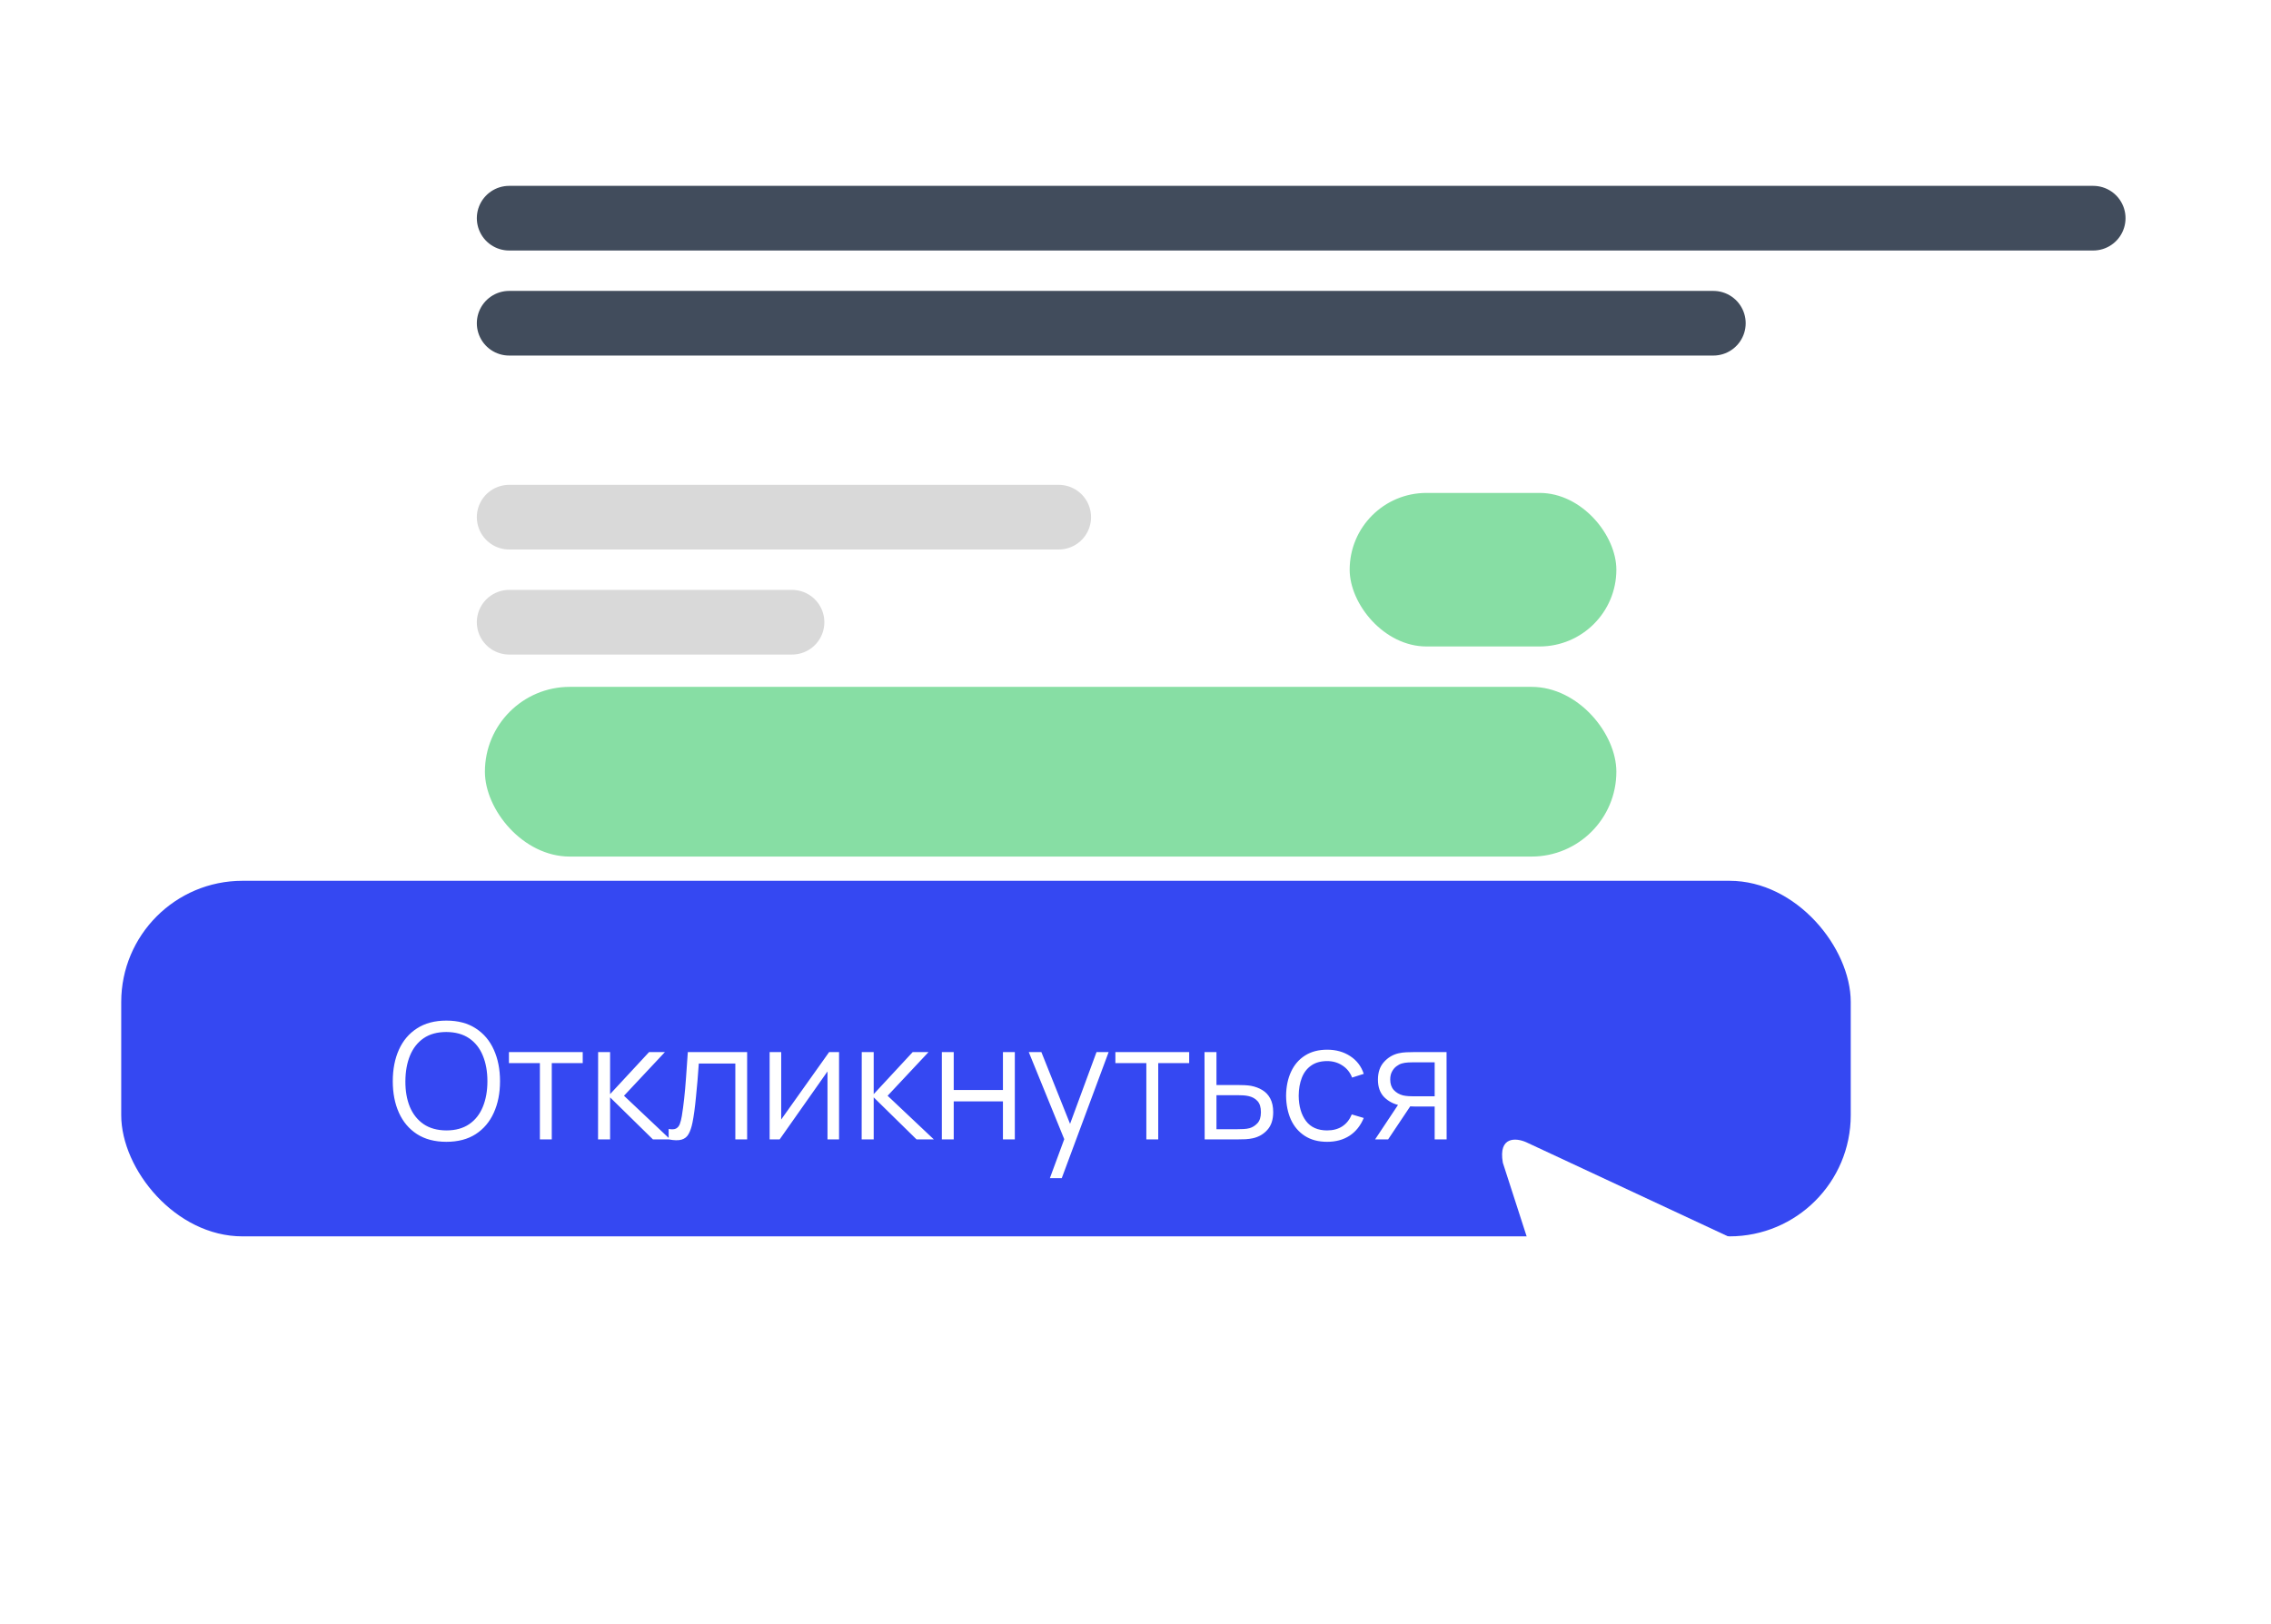
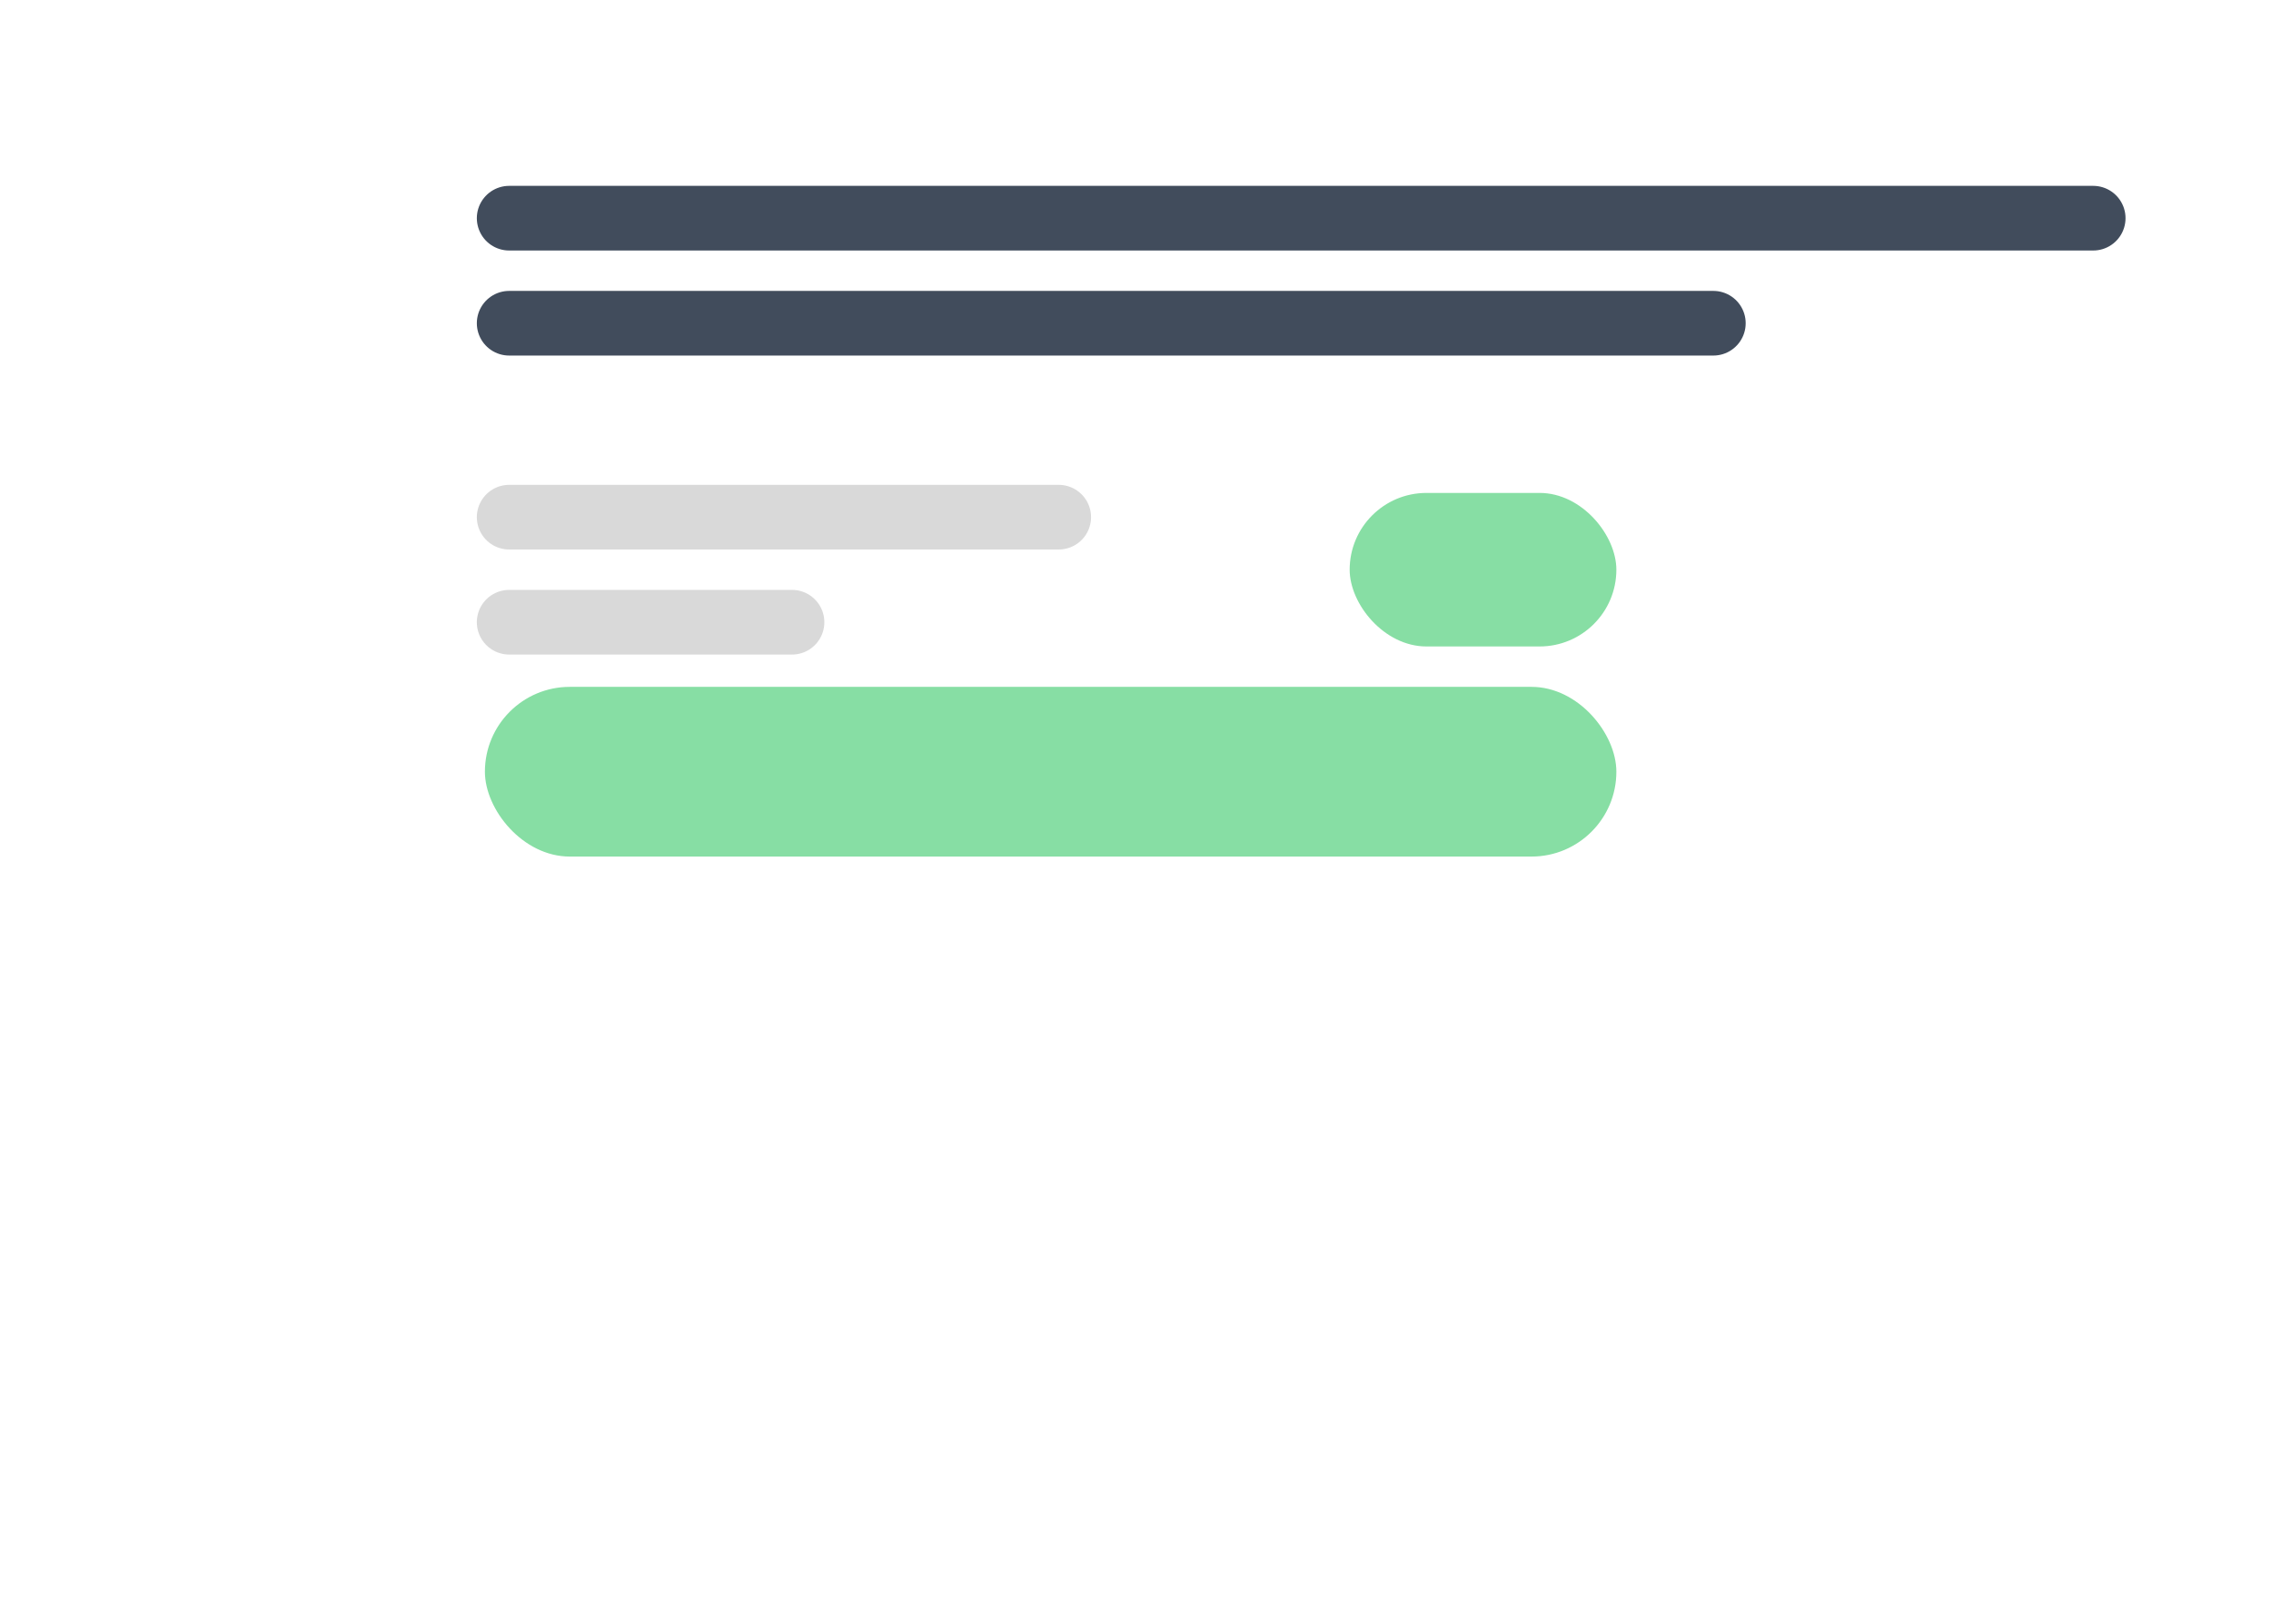
<svg xmlns="http://www.w3.org/2000/svg" width="281" height="201" viewBox="0 0 281 201" fill="none">
  <rect x="43" width="238" height="138" rx="20" fill="white" />
  <g filter="url(#filter0_d_465_22)">
-     <rect x="11" y="113" width="214" height="44" rx="15" fill="#3548F2" />
-   </g>
+     </g>
  <g filter="url(#filter1_d_465_22)">
    <path d="M202.415 186.465L189.952 147.888C189.369 144.575 191.629 144.812 192.832 145.345L229.569 162.489C232.847 164.38 231.343 168.75 229.093 168.999L212.755 170.811L208.727 186.98C206.808 190.758 203.282 189.08 202.415 186.465Z" fill="white" />
  </g>
  <path d="M63 27H259" stroke="#414C5C" stroke-width="8" stroke-linecap="round" />
  <path d="M63 40H212" stroke="#414C5C" stroke-width="8" stroke-linecap="round" />
  <path d="M63 64H131" stroke="#D9D9D9" stroke-width="8" stroke-linecap="round" />
  <path d="M63 77H98" stroke="#D9D9D9" stroke-width="8" stroke-linecap="round" />
  <rect x="167" y="61" width="33" height="19" rx="9.5" fill="#87DEA4" />
  <rect x="60" y="85" width="140" height="21" rx="10.5" fill="#87DEA4" />
-   <path d="M55.23 141.3C53.797 141.3 52.587 140.983 51.6 140.35C50.613 139.71 49.867 138.827 49.36 137.7C48.853 136.573 48.6 135.273 48.6 133.8C48.6 132.327 48.853 131.027 49.36 129.9C49.867 128.773 50.613 127.893 51.6 127.26C52.587 126.62 53.797 126.3 55.23 126.3C56.67 126.3 57.88 126.62 58.86 127.26C59.847 127.893 60.593 128.773 61.1 129.9C61.613 131.027 61.87 132.327 61.87 133.8C61.87 135.273 61.613 136.573 61.1 137.7C60.593 138.827 59.847 139.71 58.86 140.35C57.88 140.983 56.67 141.3 55.23 141.3ZM55.23 139.89C56.357 139.89 57.297 139.633 58.05 139.12C58.803 138.607 59.367 137.893 59.74 136.98C60.12 136.06 60.31 135 60.31 133.8C60.31 132.6 60.12 131.543 59.74 130.63C59.367 129.717 58.803 129.003 58.05 128.49C57.297 127.977 56.357 127.717 55.23 127.71C54.103 127.71 53.167 127.967 52.42 128.48C51.673 128.993 51.11 129.71 50.73 130.63C50.357 131.543 50.167 132.6 50.16 133.8C50.153 135 50.337 136.057 50.71 136.97C51.09 137.877 51.657 138.59 52.41 139.11C53.163 139.623 54.103 139.883 55.23 139.89ZM66.803 141V131.56H62.973V130.2H72.103V131.56H68.273V141H66.803ZM73.999 141L74.009 130.2H75.489V135.4L80.309 130.2H82.269L77.209 135.6L82.929 141H80.789L75.489 135.8V141H73.999ZM82.736 141V139.71C83.136 139.783 83.439 139.767 83.646 139.66C83.859 139.547 84.016 139.36 84.116 139.1C84.216 138.833 84.299 138.503 84.366 138.11C84.473 137.457 84.569 136.737 84.656 135.95C84.743 135.163 84.819 134.297 84.886 133.35C84.959 132.397 85.033 131.347 85.106 130.2H92.446V141H90.986V131.61H86.466C86.419 132.317 86.366 133.02 86.306 133.72C86.246 134.42 86.183 135.093 86.116 135.74C86.056 136.38 85.989 136.97 85.916 137.51C85.843 138.05 85.766 138.517 85.686 138.91C85.566 139.503 85.406 139.977 85.206 140.33C85.013 140.683 84.723 140.917 84.336 141.03C83.949 141.143 83.416 141.133 82.736 141ZM103.82 130.2V141H102.39V132.59L96.47 141H95.23V130.2H96.66V138.54L102.59 130.2H103.82ZM106.617 141L106.627 130.2H108.107V135.4L112.927 130.2H114.887L109.827 135.6L115.547 141H113.407L108.107 135.8V141H106.617ZM116.538 141V130.2H118.008V134.89H124.098V130.2H125.568V141H124.098V136.3H118.008V141H116.538ZM129.905 145.8L131.995 140.13L132.025 141.81L127.295 130.2H128.855L132.735 139.91H132.095L135.675 130.2H137.175L131.375 145.8H129.905ZM141.842 141V131.56H138.012V130.2H147.142V131.56H143.312V141H141.842ZM149.058 141L149.038 130.2H150.518V134.27H153.048C153.362 134.27 153.668 134.277 153.968 134.29C154.275 134.303 154.545 134.33 154.778 134.37C155.312 134.47 155.785 134.647 156.198 134.9C156.618 135.153 156.945 135.503 157.178 135.95C157.418 136.397 157.538 136.957 157.538 137.63C157.538 138.557 157.298 139.287 156.818 139.82C156.345 140.353 155.745 140.7 155.018 140.86C154.745 140.92 154.448 140.96 154.128 140.98C153.808 140.993 153.492 141 153.178 141H149.058ZM150.518 139.74H153.118C153.345 139.74 153.598 139.733 153.878 139.72C154.158 139.707 154.405 139.67 154.618 139.61C154.972 139.51 155.292 139.31 155.578 139.01C155.872 138.703 156.018 138.243 156.018 137.63C156.018 137.023 155.878 136.567 155.598 136.26C155.318 135.947 154.945 135.74 154.478 135.64C154.272 135.593 154.048 135.563 153.808 135.55C153.568 135.537 153.338 135.53 153.118 135.53H150.518V139.74ZM164.212 141.3C163.125 141.3 162.205 141.057 161.452 140.57C160.699 140.083 160.125 139.413 159.732 138.56C159.345 137.7 159.145 136.713 159.132 135.6C159.145 134.467 159.352 133.473 159.752 132.62C160.152 131.76 160.729 131.093 161.482 130.62C162.235 130.14 163.149 129.9 164.222 129.9C165.315 129.9 166.265 130.167 167.072 130.7C167.885 131.233 168.442 131.963 168.742 132.89L167.302 133.35C167.049 132.703 166.645 132.203 166.092 131.85C165.545 131.49 164.919 131.31 164.212 131.31C163.419 131.31 162.762 131.493 162.242 131.86C161.722 132.22 161.335 132.723 161.082 133.37C160.829 134.017 160.699 134.76 160.692 135.6C160.705 136.893 161.005 137.933 161.592 138.72C162.179 139.5 163.052 139.89 164.212 139.89C164.945 139.89 165.569 139.723 166.082 139.39C166.602 139.05 166.995 138.557 167.262 137.91L168.742 138.35C168.342 139.31 167.755 140.043 166.982 140.55C166.209 141.05 165.285 141.3 164.212 141.3ZM177.518 141V136.93H174.998C174.704 136.93 174.401 136.92 174.088 136.9C173.781 136.873 173.494 136.837 173.228 136.79C172.468 136.643 171.821 136.31 171.288 135.79C170.761 135.263 170.498 134.537 170.498 133.61C170.498 132.703 170.744 131.977 171.238 131.43C171.731 130.877 172.328 130.517 173.028 130.35C173.348 130.277 173.671 130.233 173.998 130.22C174.331 130.207 174.618 130.2 174.858 130.2H178.988L178.998 141H177.518ZM170.148 141L173.158 136.47H174.788L171.758 141H170.148ZM174.918 135.67H177.518V131.46H174.918C174.758 131.46 174.534 131.467 174.248 131.48C173.961 131.493 173.691 131.537 173.438 131.61C173.218 131.677 172.998 131.793 172.778 131.96C172.564 132.12 172.384 132.337 172.238 132.61C172.091 132.877 172.018 133.203 172.018 133.59C172.018 134.13 172.164 134.563 172.458 134.89C172.758 135.21 173.131 135.43 173.578 135.55C173.818 135.603 174.058 135.637 174.298 135.65C174.538 135.663 174.744 135.67 174.918 135.67Z" fill="white" />
  <defs>
    <filter id="filter0_d_465_22" x="0" y="94" width="244" height="74" filterUnits="userSpaceOnUse" color-interpolation-filters="sRGB">
      <feFlood flood-opacity="0" result="BackgroundImageFix" />
      <feColorMatrix in="SourceAlpha" type="matrix" values="0 0 0 0 0 0 0 0 0 0 0 0 0 0 0 0 0 0 127 0" result="hardAlpha" />
      <feOffset dx="4" dy="-4" />
      <feGaussianBlur stdDeviation="7.5" />
      <feComposite in2="hardAlpha" operator="out" />
      <feColorMatrix type="matrix" values="0 0 0 0 0 0 0 0 0 0 0 0 0 0 0 0 0 0 0.25 0" />
      <feBlend mode="normal" in2="BackgroundImageFix" result="effect1_dropShadow_465_22" />
      <feBlend mode="normal" in="SourceGraphic" in2="effect1_dropShadow_465_22" result="shape" />
    </filter>
    <filter id="filter1_d_465_22" x="170.858" y="126.031" width="71.61" height="74.157" filterUnits="userSpaceOnUse" color-interpolation-filters="sRGB">
      <feFlood flood-opacity="0" result="BackgroundImageFix" />
      <feColorMatrix in="SourceAlpha" type="matrix" values="0 0 0 0 0 0 0 0 0 0 0 0 0 0 0 0 0 0 127 0" result="hardAlpha" />
      <feOffset dx="-4" dy="-4" />
      <feGaussianBlur stdDeviation="7.5" />
      <feComposite in2="hardAlpha" operator="out" />
      <feColorMatrix type="matrix" values="0 0 0 0 0.988 0 0 0 0 0.988 0 0 0 0 0.988 0 0 0 0.25 0" />
      <feBlend mode="normal" in2="BackgroundImageFix" result="effect1_dropShadow_465_22" />
      <feBlend mode="normal" in="SourceGraphic" in2="effect1_dropShadow_465_22" result="shape" />
    </filter>
  </defs>
</svg>